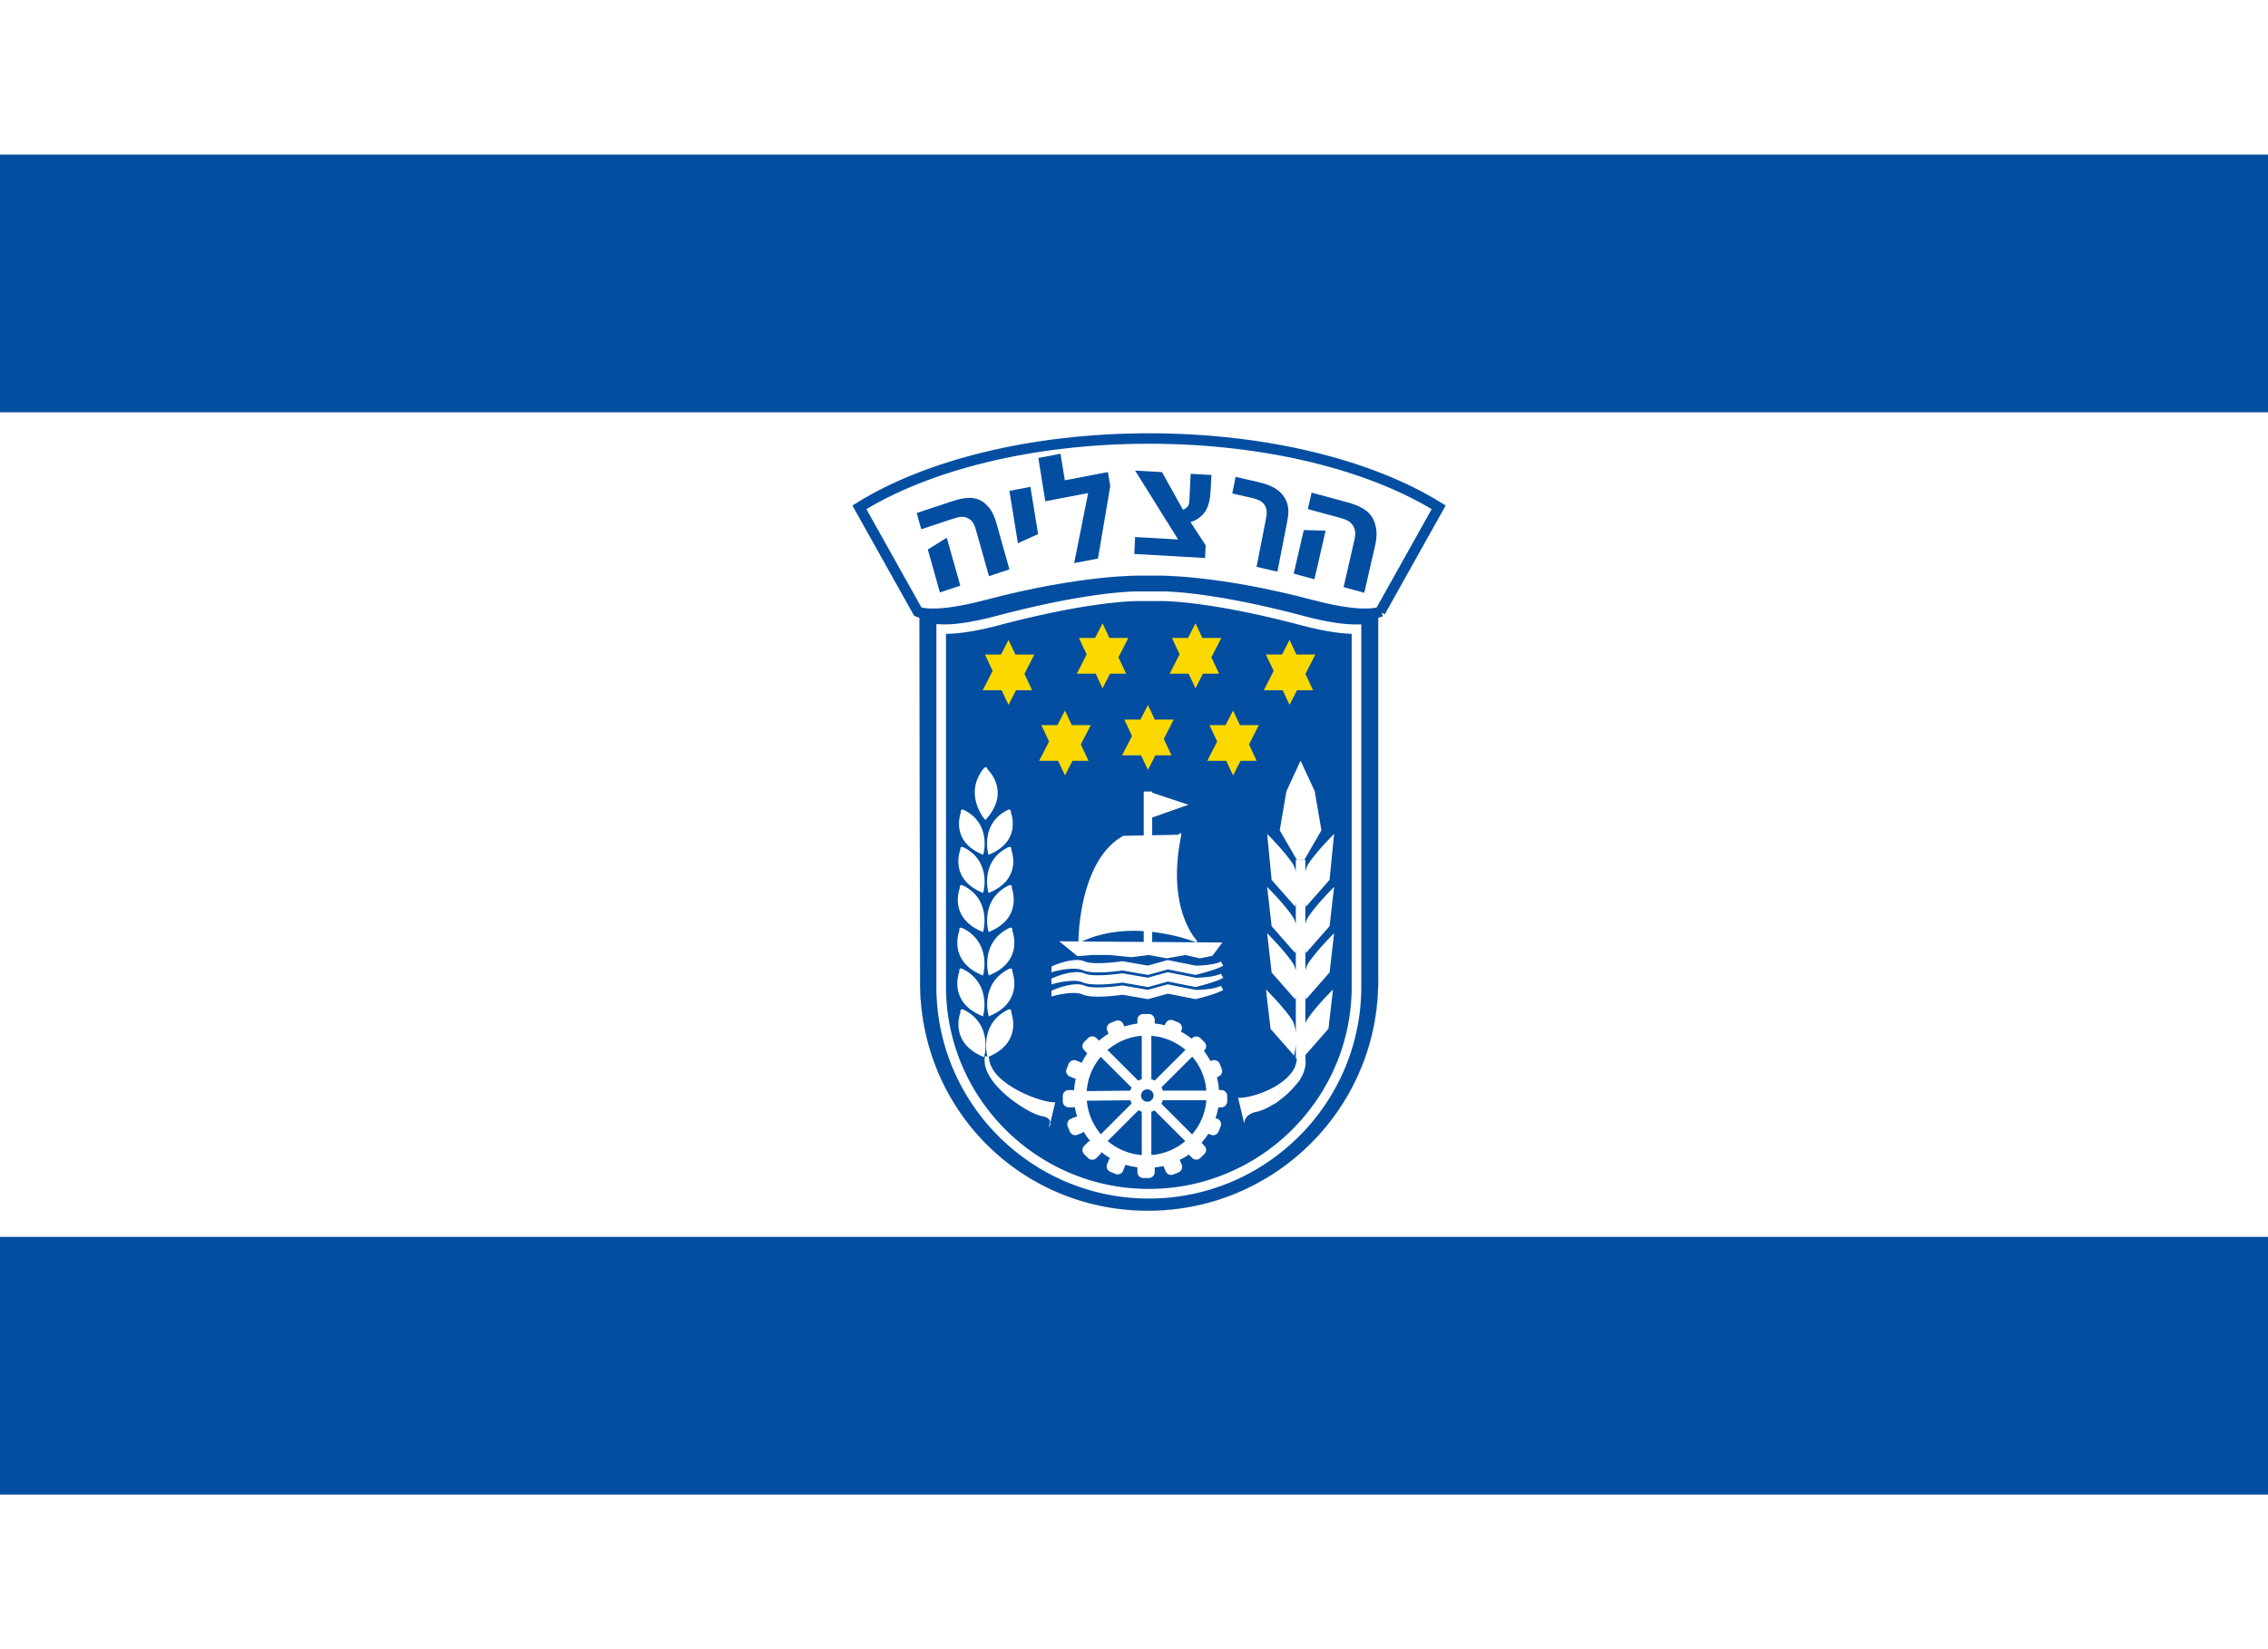
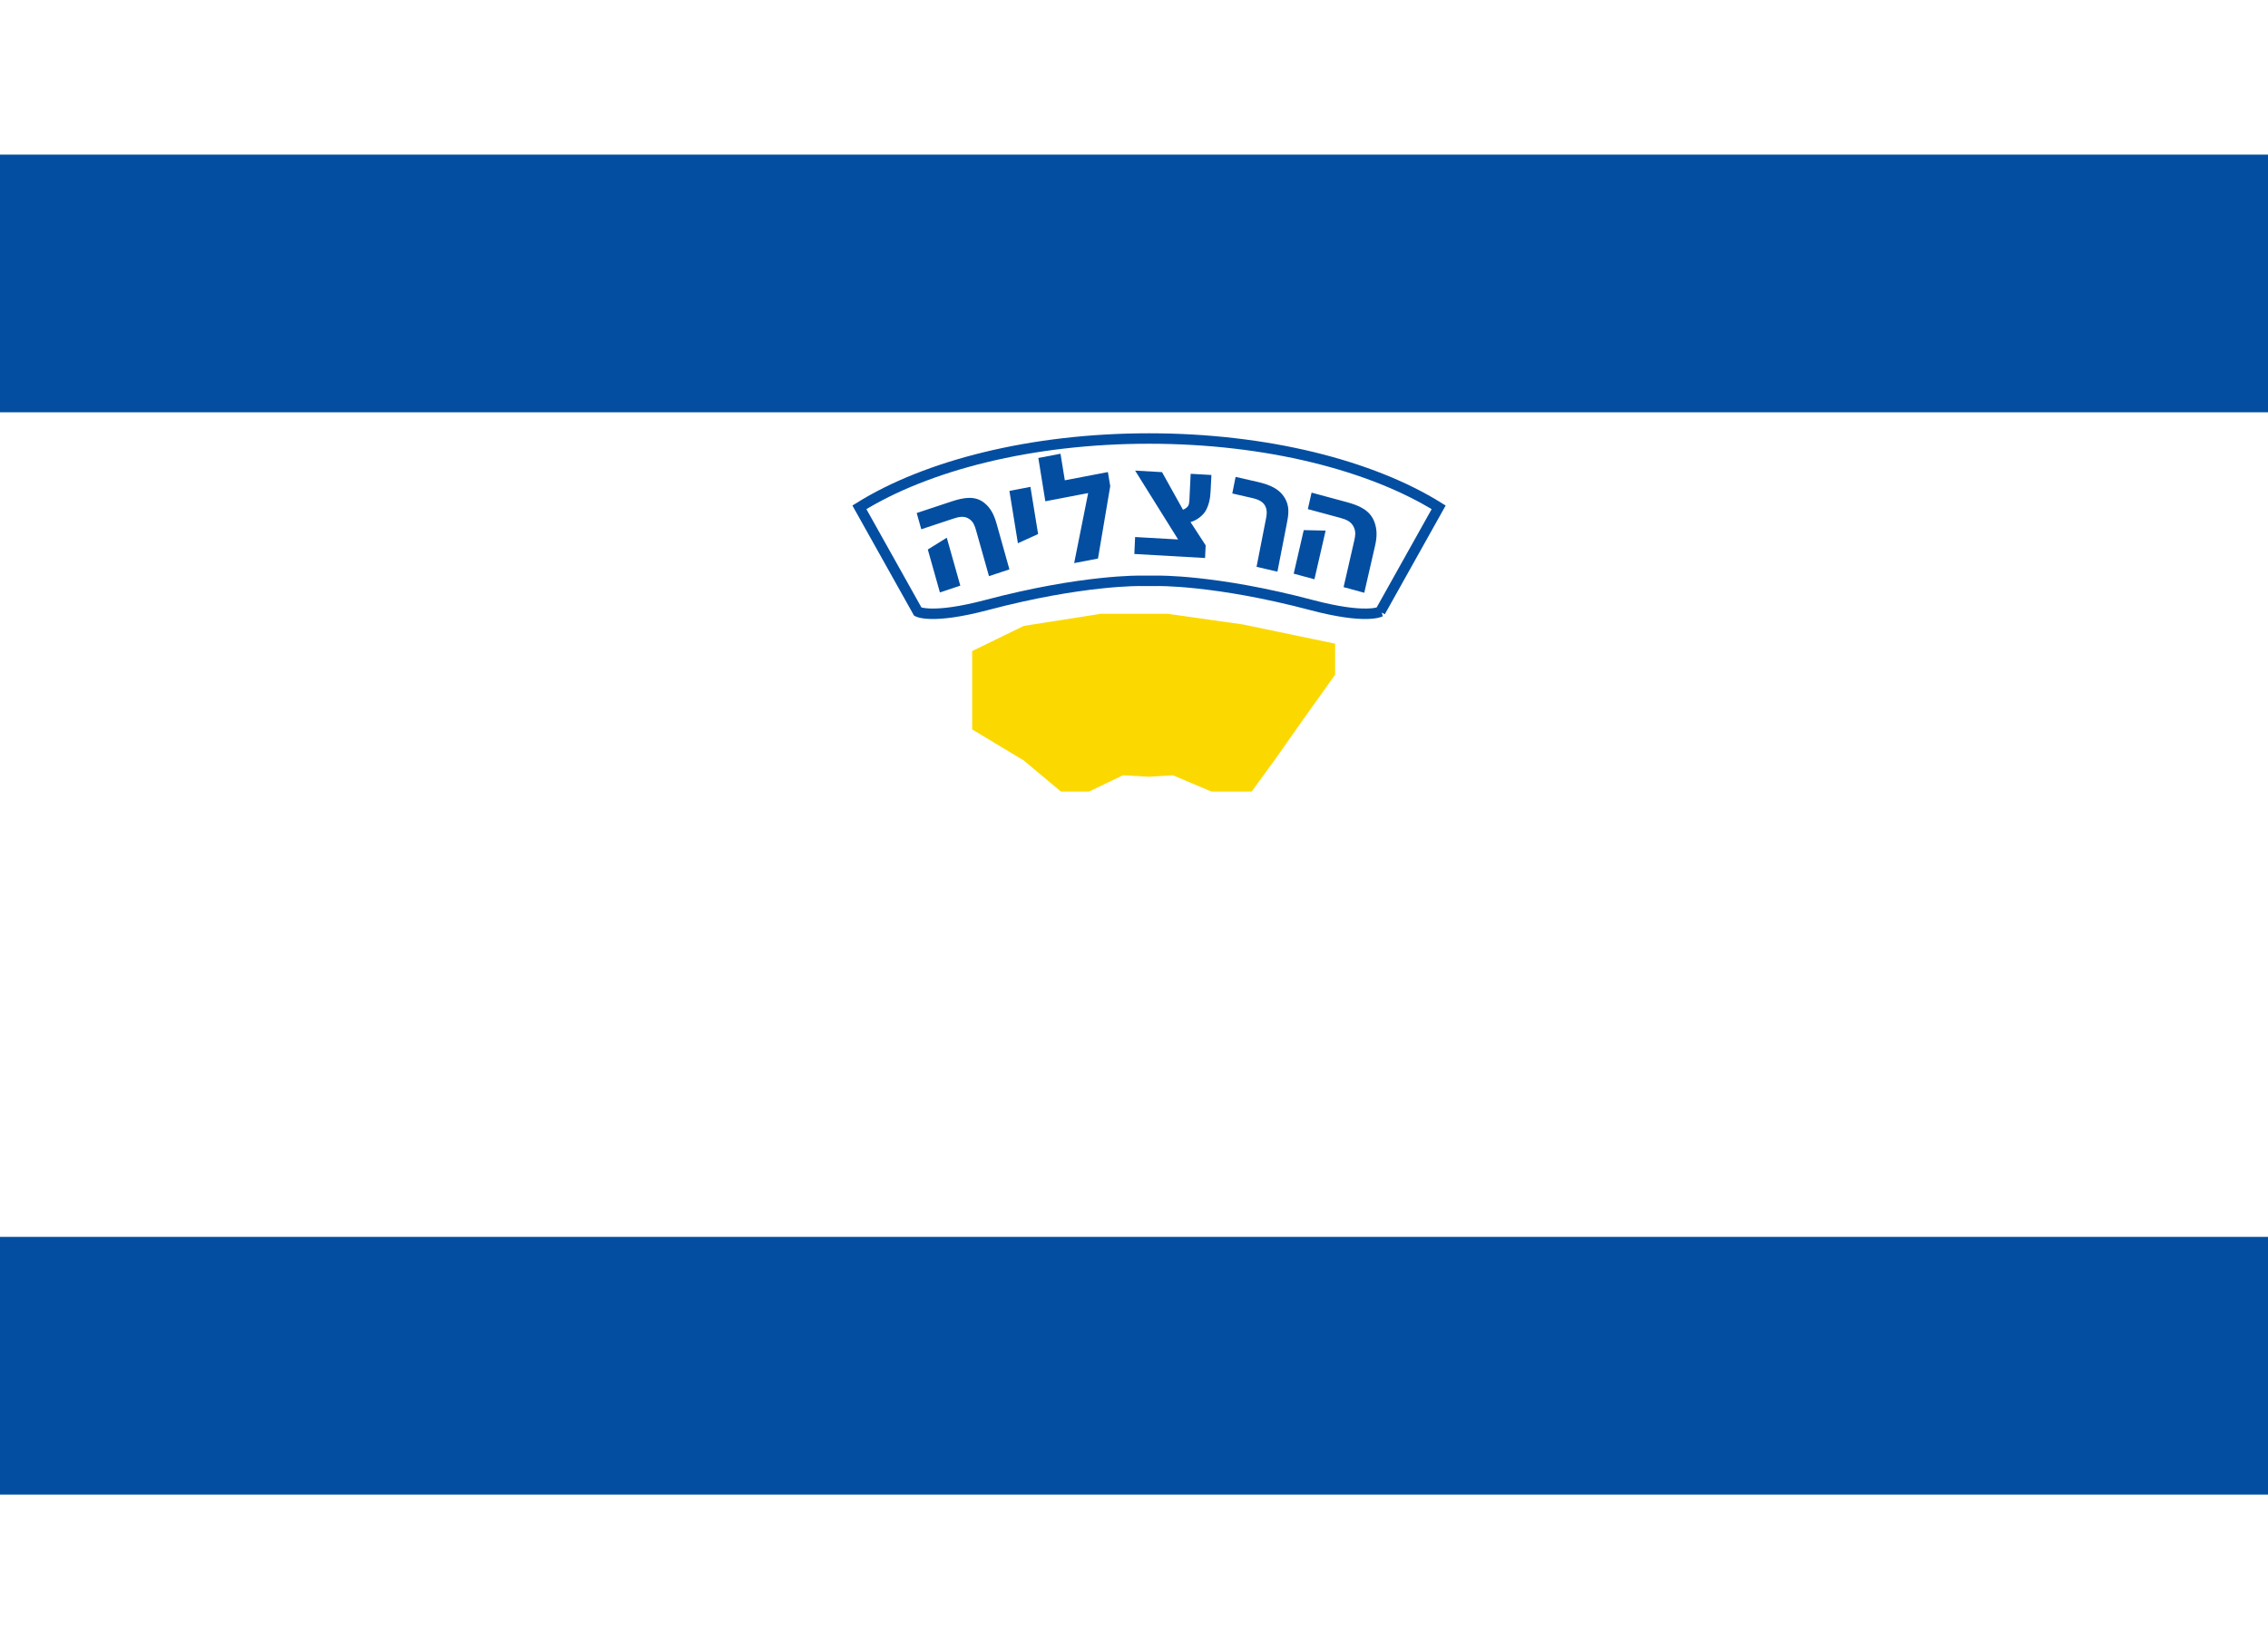
<svg xmlns="http://www.w3.org/2000/svg" width="868.313" height="631.5" viewBox="0 -151.5 868.313 631.5" xml:space="preserve">
  <path fill="#FFF" d="M0-151.5h868.313V480H0z" />
  <path fill="#034EA1" d="M0-92.297h868.313V6.375H0zM0 322.125h868.313v98.672H0z" />
-   <path fill="none" stroke="#231F20" stroke-width=".064" stroke-miterlimit="3.864" d="M352.03 82.734s5.729 2.954 27.31-2.534c38.492-9.796 56.389-9.291 56.389-9.291h8.364s17.886-.506 56.39 9.291c21.588 5.488 27.132 3.372 27.132 3.372V225.51l.022-1.322c0 48.543-39.452 87.896-88.128 87.896-48.677 0-87.236-38.867-87.236-87.41l-.243-141.94z" />
  <path fill="none" stroke="#034EA1" stroke-width="4" d="M528.44 82.734s-5.511 2.954-26.261-2.534c-37.039-9.796-59.3-9.291-59.3-9.291h-5.939s-22.271-.506-59.3 9.291c-20.75 5.488-26.249 2.534-26.249 2.534l-22.371-39.97c25.731-16.034 65.845-26.349 110.896-26.349 45.038 0 85.152 10.314 110.884 26.349l-22.36 39.97z" />
  <path fill-rule="evenodd" clip-rule="evenodd" fill="#034EA1" d="m507.524 51.679-4.288 18.635-7.935-2.149 3.847-16.673 8.376.187m6.876 21.644 4.055-17.688c.464-1.995.684-3.449-.121-5.235-.991-2.192-2.898-2.964-5.224-3.603l-12.396-3.35 1.433-6.315 13.599 3.681c4.717 1.289 8.762 3.063 10.447 7.527 1.136 3.063 1.014 5.907.188 9.444l-4.066 17.699-7.915-2.16zM362.478 54.402l5.181 18.359-7.814 2.59-4.628-16.431 7.261-4.518m16.155 14.722-4.916-17.433c-.55-1.973-1.057-3.328-2.566-4.419-1.917-1.333-3.911-.926-6.204-.166l-12.232 4.055-1.753-6.215 13.39-4.441c4.673-1.543 8.981-2.281 12.541.595 2.448 2.005 3.682 4.507 4.673 8.001l4.893 17.422-7.826 2.601zM389.708 56.517l-3.251-20.034 8.046-1.555 2.941 18.074-7.736 3.515M424.168 29.264l.892 5.39-4.694 27.726-9.114 1.741 5.356-26.812-16.398 3.141-2.678-16.574 8.486-1.632 1.654 10.172 16.496-3.152M434.285 60.628l.298-6.491 16.463.937-16.463-26.371 10.304.584 8.01 14.392c.729-.208 1.708-.937 2.028-1.521.528-.948.463-2.887.562-4.794l.365-7.438 7.944.452-.308 6.127c-.134 3.019-.707 5.476-1.875 7.549-.925 1.642-3.195 3.647-5.818 4.352l5.797 8.916-.231 4.849-27.076-1.543M481.075 65.553l3.251-16.585c.462-2.37 1.015-4.287.298-6.193-.814-2.237-2.964-3.053-5.313-3.592l-7.526-1.72 1.269-6.358 8.595 1.972c4.815 1.124 8.838 2.844 10.8 7.218 1.302 2.953.794 5.774.101 9.279l-3.484 17.831-7.991-1.852" />
  <path fill-rule="evenodd" clip-rule="evenodd" fill="#FBD900" d="m391.951 88.175 29.509-4.647h25.482l28.88 4.081 35.341 7.361v11.892l-12.125 16.987-10.759 15.289-9.06 12.459h-15.423l-14.757-6.229-9.207.566-9.877-.566-13.025 6.229h-10.759l-14.22-11.892-19.755-11.892V97.801z" />
-   <path fill-rule="evenodd" clip-rule="evenodd" fill="#034EA1" d="M500.482 80.199c-38.504-9.796-56.39-9.291-56.39-9.291h-8.364s-17.896-.506-56.389 9.291c-21.58 5.488-27.31 2.534-27.31 2.534l.242 141.94c0 48.543 38.56 87.41 87.236 87.41 48.454 0 87.752-39.01 88.105-87.246V83.572c.002 0-5.542 2.115-27.13-3.373m20.696 9.247v136.847c0 44.742-36.51 81.153-81.351 81.153-44.829 0-81.327-36.411-81.327-81.153V87.484l1.928.088c3.461.165 9.918-.275 21.137-3.239 36.851-9.753 54.021-9.379 54.671-9.356h8.012c.728-.022 17.874-.397 54.758 9.356 8.409 2.236 15.241 3.327 20.3 3.272l1.873-.022v1.863zm-76.887-10.79h-8.09c-.176-.011-17.444-.353-53.688 9.247-8.365 2.203-15.119 3.261-20.333 3.306v135.083c0 42.724 34.835 77.471 77.647 77.471 42.825 0 77.671-34.747 77.671-77.471V91.209c-5.158-.165-11.627-1.246-19.438-3.306-36.257-9.599-53.539-9.258-53.769-9.247zm3.582 27.695 3.746-7.284-2.898-6.161-.033-.122h6.148l2.788-5.443.077-.155.067.155 2.557 5.443h7.262l-.055.122-3.747 7.284 2.888 6.161.044.109h-6.149l-2.799 5.456-.067.143-.077-.143-2.556-5.456h-7.262l.066-.109zm10.016 120.052-.175.045-.199-.033-10.38-2.062-7.385 2.05-.22.055-.188-.032-9.62-1.677c-1.025.154-11.274 1.632-15.198-.087-3.448-1.533-10.743.452-10.8.474l-1.166.33v-2.249l.55-.241c.331-.143 8.056-3.517 12.177-1.675 2.932 1.278 11.319.374 14.305-.089l.165-.012.144.034 9.554 1.642 7.417-2.049.199-.055.208.043 10.492 2.083c1.993-.01 7.405-.296 9.644-1.565l.913 1.599c-3.065 1.73-10.128 3.394-10.437 3.471zm10.436 1.179c-3.064 1.741-10.127 3.395-10.437 3.46l-.175.043-.199-.033-10.38-2.06-7.385 2.049-.22.065-.188-.043-9.62-1.652c-1.025.144-11.274 1.619-15.198-.089-3.448-1.553-10.743.431-10.8.452l-1.166.309v-2.204l.55-.243c.331-.144 8.056-3.515 12.177-1.697 2.932 1.3 11.319.386 14.305-.077l.165-.021.144.021 9.554 1.675 7.417-2.061.199-.067.208.055 10.492 2.094c1.993-.012 7.405-.298 9.644-1.576l.45.792.463.808zm-10.436-5.819-.175.045-.199-.033-10.38-2.083-7.385 2.061-.22.055-.188-.033-9.62-1.665c-1.014.144-11.274 1.631-15.198-.089-3.448-1.542-10.743.452-10.8.464l-1.166.33v-2.225l.55-.253c.331-.144 8.056-3.526 12.177-1.686 2.932 1.3 11.319.384 14.305-.078l.165-.01.144.021 9.554 1.652 7.417-2.061.199-.054.208.044 10.492 2.093c1.993-.01 7.405-.287 9.644-1.575l.913 1.597c-3.065 1.741-10.128 3.406-10.437 3.483zm9.025-10.91-2.545 3.384-.209.275-.342.065-4.254.851-.187.044-.199-.044-5.312-1.234-7.01 1.245-.164.022-.176-.032-6.635-1.234-6.623.826-.11.012-.088-.012s-8.475-.859-8.397-.837h-6.293l-5.487.419-.375.021-.286-.219-4.661-3.813-2.028-1.653 2.623.021 4.728.032c0-.317.044-7.945 2.127-16.618 1.939-8.153 6.115-18.911 14.988-23.77l.087-.055h.066l7.725-.143v-16.818h1.642l-.01-.087.274.087h1.334v.441l12.893 4.297.971.333-.971.34-12.893 4.552v6.788l10.104-.198a1.38 1.38 0 0 0 .122-.166c.165-.243.341-.54.672-.419.341.156.286.551.109 1.421-5.607 27.937 6.117 39.707 6.228 39.816l-.342.531 8.166.065 1.818.01-1.08 1.454zm-30.304-86.804 2.821-5.455.054-.133.089.144 2.535 5.443h7.251l-.057.11-3.736 7.295 2.889 6.161.044.109h-6.149l-2.776 5.456-.089.144-.054-.144-2.568-5.456h-7.273l.055-.109 3.759-7.295-2.888-6.161-.044-.11h6.137zm-24.277-17.698 3.702-7.273-2.898-6.171-.033-.122h6.149l2.799-5.443.066-.155.066.155 2.567 5.443h7.229l-.065.122-3.714 7.284 2.886 6.161.056.109h-6.161l-2.798 5.456-.066.143-.066-.143-2.557-5.456h-7.239l.077-.11zm-14.426 33.367 3.736-7.272-2.898-6.161-.056-.121h6.161l2.821-5.444.054-.154.089.154 2.534 5.444h7.24l-.056.121-3.723 7.274 2.875 6.159.033.11h-6.128l-2.776 5.456-.089.132-.054-.143-2.58-5.445h-7.24l.057-.11zm-21.599-27.02 3.726-7.295-2.877-6.16-.045-.11h6.139l2.788-5.455.067-.143.077.143 2.557 5.455h7.262l-.056.11-3.735 7.284 2.876 6.171.044.11h-6.149l-2.798 5.455-.077.133-.067-.154-2.557-5.434h-7.229l.054-.11zm2.744 62.87-.595.265-.166-.617c-.021-.122-2.964-11.33 7.462-16.542.463-.231.848-.22 1.09.032.276.266.231.596.154.838.385 1.057 3.779 10.966-7.945 16.024zm6.866-2.601c.484-.243.848-.221 1.112.032.243.253.209.584.121.849.408 1.025 3.913 11.164-8.078 16.331l-.584.265-.187-.617c-.022-.12-3.007-11.56 7.616-16.86zm.208 14.622c.475-.241.851-.23 1.092.023.274.265.286.672.033 1.134l.022-.474c.043.122 4.639 11.351-8.178 16.872l-.584.254-.177-.618c-.031-.121-3.052-11.79 7.792-17.191zm-6.997 34.208-.584.253-.153-.606c-.045-.121-3.163-12.034 7.89-17.544.484-.242.87-.242 1.124.022.275.265.22.606.131.881.398 1.059 4.057 11.604-8.408 16.994zm7.152-2.27c.484-.243.87-.231 1.124.022.275.286.22.606.131.881.419 1.059 4.058 11.616-8.407 17.004l-.584.253-.153-.617c-.045-.121-3.163-12.023 7.889-17.543zm-9.697-76.733c.308-.419.672-.584 1.023-.442.342.134.442.462.476.74.836.814 8.572 8.816-.42 18.943l-.43.474-.396-.486c-.088-.099-7.956-9.575-.253-19.229zm-8.617 16.562.01.464c-.221-.453-.209-.86.023-1.103.274-.264.637-.275 1.112-.044 10.413 5.212 7.493 16.42 7.472 16.542l-.188.617-.584-.265c-12.309-5.323-7.89-16.1-7.845-16.211zm-.265 14.492c-.067-.265-.134-.573.12-.838.253-.265.617-.286 1.113-.043 10.635 5.3 7.648 16.74 7.603 16.86l-.153.617-.584-.265c-12.001-5.167-8.508-15.305-8.099-16.331zm-.211 14.636c-.077-.276-.131-.595.144-.871.253-.253.64-.265 1.124-.023 10.822 5.401 7.779 17.07 7.759 17.204l-.177.606-.583-.254c-12.222-5.269-8.662-15.605-8.267-16.662zm-.154 16.319c-.098-.275-.164-.605.11-.881.255-.264.628-.264 1.112-.022 11.055 5.51 7.958 17.423 7.925 17.544l-.177.606-.584-.253c-12.464-5.39-8.792-15.946-8.386-16.994zm0 15.627c-.098-.275-.164-.595.11-.87.255-.265.628-.276 1.112-.033 11.055 5.521 7.958 17.423 7.925 17.544l-.177.617-.584-.253c-12.464-5.389-8.805-15.936-8.386-17.005zm9.412 32.884-.584-.265c-12.464-5.378-8.816-15.946-8.409-16.993-.098-.276-.165-.595.121-.871.244-.253.64-.264 1.113-.034 11.064 5.522 7.934 17.413 7.901 17.533l-.142.63zm27.241 17.367-1.797 7.494c.09.971-.43 1.83-.463 1.872l-.12-.065.429-1.807c-.011-.197-.021-.387-.11-.586-.373-.857-1.443-1.452-3.13-1.717-1.917-.331-5.586-2.171-9.125-4.574-4.319-2.952-7.911-6.337-10.104-9.544-2.171-3.175-2.986-6.127-2.436-8.793l.033-.077.065.011.85.197-.134-.407c-.021-.12-3.13-12.011 7.913-17.533.496-.241.87-.22 1.135.034.254.276.21.595.122.871.396 1.035 4.066 11.615-8.397 16.993l-.32.12.176.056v.056c0 .265.089.529.11.794.089.727.287 1.422.528 2.114.232.552.486 1.092.817 1.644.363.628.781 1.233 1.277 1.817.452.552.991 1.125 1.588 1.676.143.133.309.265.462.418 6.26 5.543 16.993 9.059 20.552 8.839l.11-.01-.031.107zm65.857-.441c0 1.246-1.016 2.281-2.26 2.281h-1.146c-.231 1.421-.616 2.767-1.058 4.101l.706.298c.563.22 1.002.66 1.234 1.234.231.55.231 1.168 0 1.718l-.794 1.93a2.278 2.278 0 0 1-2.976 1.224s-.462-.188-.925-.387c-.783 1.246-1.688 2.369-2.623 3.461l1.08 1.114c.44.417.683.99.683 1.585 0 .617-.242 1.18-.683 1.609 0 0-1.467 1.477-1.467 1.465-.43.441-.991.674-1.597.674-.596 0-1.18-.232-1.609-.662l-1.278-1.278c-1.103.782-2.27 1.423-3.482 2.039l.771 1.818c.23.539.23 1.167 0 1.719a2.302 2.302 0 0 1-1.235 1.257s-1.929.782-1.918.782a2.208 2.208 0 0 1-1.729.012 2.304 2.304 0 0 1-1.256-1.235l-.815-1.928c0-.034.022-.056 0-.077-1.08.263-2.248.396-3.384.539v1.774a2.281 2.281 0 0 1-2.269 2.28h-2.084a2.269 2.269 0 0 1-2.27-2.28v-1.829a27.179 27.179 0 0 1-4.684-1.003c-.011.143.055.274 0 .396 0-.012-.795 1.918-.795 1.918-.22.55-.66.992-1.211 1.233a2.369 2.369 0 0 1-1.741 0s-1.939-.805-1.917-.805a2.235 2.235 0 0 1-1.246-1.213 2.184 2.184 0 0 1 0-1.74l.794-1.917c.077-.176.265-.231.375-.374a25.206 25.206 0 0 1-3.417-2.336c-.11.285-.121.605-.342.825 0 0-1.488 1.466-1.488 1.455a2.21 2.21 0 0 1-1.608.672c-.595 0-1.18-.221-1.587-.649l-1.499-1.478a2.208 2.208 0 0 1-.672-1.598c0-.606.243-1.179.672-1.609l1.499-1.477c.222-.221.529-.232.793-.33a26.95 26.95 0 0 1-2.5-3.625c-.154.131-.221.319-.409.396l-1.938.805c-1.136.474-2.468-.079-2.964-1.235l-.794-1.928c-.474-1.146.087-2.479 1.233-2.965 0 0 1.94-.794 1.918-.782.143-.066.309.022.464 0-.375-1.201-.706-2.424-.904-3.702-.089.011-.154.108-.243.108h-2.082a2.269 2.269 0 0 1-2.27-2.281v-2.07a2.259 2.259 0 0 1 2.27-2.26h2.082c.089-1.498.265-2.965.618-4.386-.122-.022-.231.055-.354 0l-1.938-.793a2.282 2.282 0 0 1-1.213-2.964l.782-1.918a2.26 2.26 0 0 1 1.245-1.224 2.237 2.237 0 0 1 1.73 0l1.917.793c.045.012.056.055.089.078.65-1.269 1.322-2.503 2.148-3.648l-1.18-1.18a2.2 2.2 0 0 1-.672-1.586c0-.617.243-1.179.672-1.621l1.499-1.454c.85-.882 2.304-.882 3.195 0l1.004.98c1.136-.991 2.313-1.895 3.604-2.677-.209-.553-.462-1.136-.462-1.136a2.33 2.33 0 0 1 0-1.763c.23-.553.66-.981 1.232-1.203 0 0 1.919-.792 1.919-.803a2.377 2.377 0 0 1 1.763.01c.551.242.98.684 1.201 1.223 0 0 .197.464.386.926a28.287 28.287 0 0 1 5.025-1.113v-1.399a2.26 2.26 0 0 1 2.27-2.27h2.084a2.273 2.273 0 0 1 2.269 2.27v1.355c1.323.166 2.603.353 3.87.684l.262-.64c.485-1.156 1.819-1.708 2.955-1.233 0 0 1.927.782 1.95.794 1.146.495 1.697 1.818 1.233 2.964l-.231.561a28.586 28.586 0 0 1 4.102 2.7c.087-.077.175-.175.175-.175a2.286 2.286 0 0 1 3.218 0l1.467 1.476a2.24 2.24 0 0 1 0 3.195l-.166.199a27.681 27.681 0 0 1 2.523 3.9c.299-.12.529-.22.529-.22a2.324 2.324 0 0 1 2.997 1.224l.761 1.929c.496 1.146-.056 2.468-1.201 2.964 0 0-.298.11-.64.253.43 1.587.673 3.229.795 4.926h.902a2.265 2.265 0 0 1 2.26 2.26v2.073zm2.236-124.824-.066-.143-2.545-5.445h-7.252l.056-.11 3.726-7.272-2.877-6.161-.055-.121h6.16l2.787-5.444.066-.154.089.154 2.547 5.444h7.262l-.089.121-3.703 7.274 2.877 6.159.054.11h-6.171l-2.776 5.456-.09.132zm38.67 22.426-.011.221-1.708 17.324-.011.022-.021.022-8.895 10.137-.109.122-.023-.154c0-.012-.087-.54-.208-1.28v8.101c.253-.957.573-1.873 1.058-2.656 2.94-4.594 9.696-11.339 9.763-11.417l.166-.154-.011.231-1.708 14.767-.011.022-.021.023-8.895 10.137-.109.11-.023-.144c0-.011-.087-.429-.208-1.024v7.846c.253-.958.573-1.875 1.058-2.667 2.94-4.573 9.696-11.351 9.763-11.417l.166-.154-.011.22-1.708 14.791-.011.022-.021.021-8.895 10.127-.109.132-.023-.154c0-.012-.087-.429-.208-1.025v10.381c.187-.473.374-.969.65-1.389 2.931-4.616 9.686-11.35 9.753-11.417l.176-.154-.032.221-1.709 14.789v.022l-.022.022-8.815 10.037v1.225c.374 2.821-.408 5.809-2.535 8.893-.231.353-.628.694-.893 1.048-.286.375-.617.705-.927 1.057a31.85 31.85 0 0 1-5.398 4.981c-.021.021-.033.033-.055.044-.311.232-.596.518-.905.738-.749.508-1.442.85-2.159 1.269-.121.065-.222.131-.33.187-.971.563-1.852 1.015-2.699 1.365-.189.066-.311.11-.486.178-.682.242-1.421.595-1.95.684-2.59.429-3.813 1.521-4.386 2.38-.606.915-.617 1.752-.617 1.763l-.155.011-.022-.011v-.011l-2.225-9.323-.022-.11.111.012c3.205.198 12.341-2.149 17.994-7.131.188-.164.354-.318.529-.473a17.234 17.234 0 0 0 1.521-1.643c.528-.661.98-1.345 1.355-2.06.241-.463.374-.938.54-1.412.197-.584.33-1.201.407-1.83.021-.164.065-.351.077-.518h-.43v-5.454c-.221 2.357-.628 4.176-.639 4.199l-.022.143-.1-.11-8.915-10.126-.01-.022v-.022l-1.709-14.789-.022-.221.177.154c.055.067 6.811 6.8 9.763 11.417.904 1.444 1.301 3.285 1.478 5.082v-14.074a52.135 52.135 0 0 0-.221 1.025l-.033.154-.088-.132-8.904-10.127-.022-.021v-.022l-1.686-14.791-.032-.22.175.154c.065.065 6.811 6.844 9.731 11.417.507.782.826 1.698 1.08 2.634v-7.813a51.247 51.247 0 0 0-.221 1.024l-.033.144-.088-.11-8.904-10.137-.022-.023v-.022l-1.686-14.767-.032-.231.175.154c.065.077 6.811 6.822 9.731 11.417.507.771.826 1.687 1.08 2.622v-8.067a73.99 73.99 0 0 0-.221 1.28l-.012.154-.109-.122-8.904-10.137-.022-.022v-.022l-1.686-17.324-.021-.221.164.154c.065.067 6.811 6.833 9.731 11.438.507.771.826 1.764 1.08 2.833v-4.485h3.659v4.519c.253-1.081.573-2.084 1.058-2.866 2.94-4.606 9.696-11.372 9.763-11.438l.162-.157zm-4.826-1.41-.078.109-6.348 10.998-.088.176h-2.932l-.109-.176-6.358-10.998-.055-.109.021-.122 2.523-14.778.022-.045.011-.044 5.079-10.976.331-.707.309.707 5.092 10.976v.044l.012.045 2.534 14.778.034.122zm-2.392-67.19-3.736 7.306 2.854 6.149.055.11h-6.137l-2.799 5.455-.055.133-.101-.154-2.523-5.434h-7.251l.055-.11 3.736-7.285-2.92-6.17-.045-.11h6.172l2.776-5.455.101-.143.055.143 2.556 5.455h7.263l-.056.11zm24.102 124.946c0 .22-.022.431-.022.65v.672l.022-1.322zm-86.52-14.987 16.762.122c-.618-.244-7.461-2.932-16.762-3.98v3.858zm-26.9-.188 23.66.166v-4.122c-7.318-.462-15.726.286-23.66 3.956zm82.892 53.514c.067-.1.11-.211.166-.309-.089.143-.166.287-.266.431.023-.033.079-.078.1-.122zm-64.356 7.283-16.65.178c.417 4.893 2.369 9.301 5.377 12.839l11.78-11.781a5.762 5.762 0 0 1-.507-1.236zm4.374-8.055v-16.629a22.963 22.963 0 0 0-13.124 5.455l11.78 11.735c.418-.24.86-.417 1.344-.561zm-3.911 3.185-11.792-11.759a22.783 22.783 0 0 0-5.366 13.126l16.695-.178c.121-.416.253-.803.463-1.189zm20.641-14.414c-3.593-3.053-8.079-4.991-13.061-5.4v16.629c.441.133.871.288 1.279.519l11.782-11.748zm-12.22 17.479c0-1.302-1.082-2.359-2.393-2.359-1.312 0-2.381 1.058-2.381 2.359a2.375 2.375 0 0 0 2.381 2.369c1.311 0 2.393-1.058 2.393-2.369zm3.039-3.154c.211.408.386.827.508 1.278h16.674a22.602 22.602 0 0 0-5.399-13.015l-11.783 11.737zm-.043 6.284 11.769 11.748a22.595 22.595 0 0 0 5.456-13.072h-16.674a5.653 5.653 0 0 1-.551 1.324zm-3.836 3.03v16.629a22.732 22.732 0 0 0 12.993-5.334l-11.781-11.758a5.245 5.245 0 0 1-1.212.463zm-16.717 11.251a22.788 22.788 0 0 0 13.047 5.378v-16.629a6.163 6.163 0 0 1-1.277-.508l-11.77 11.759z" />
</svg>